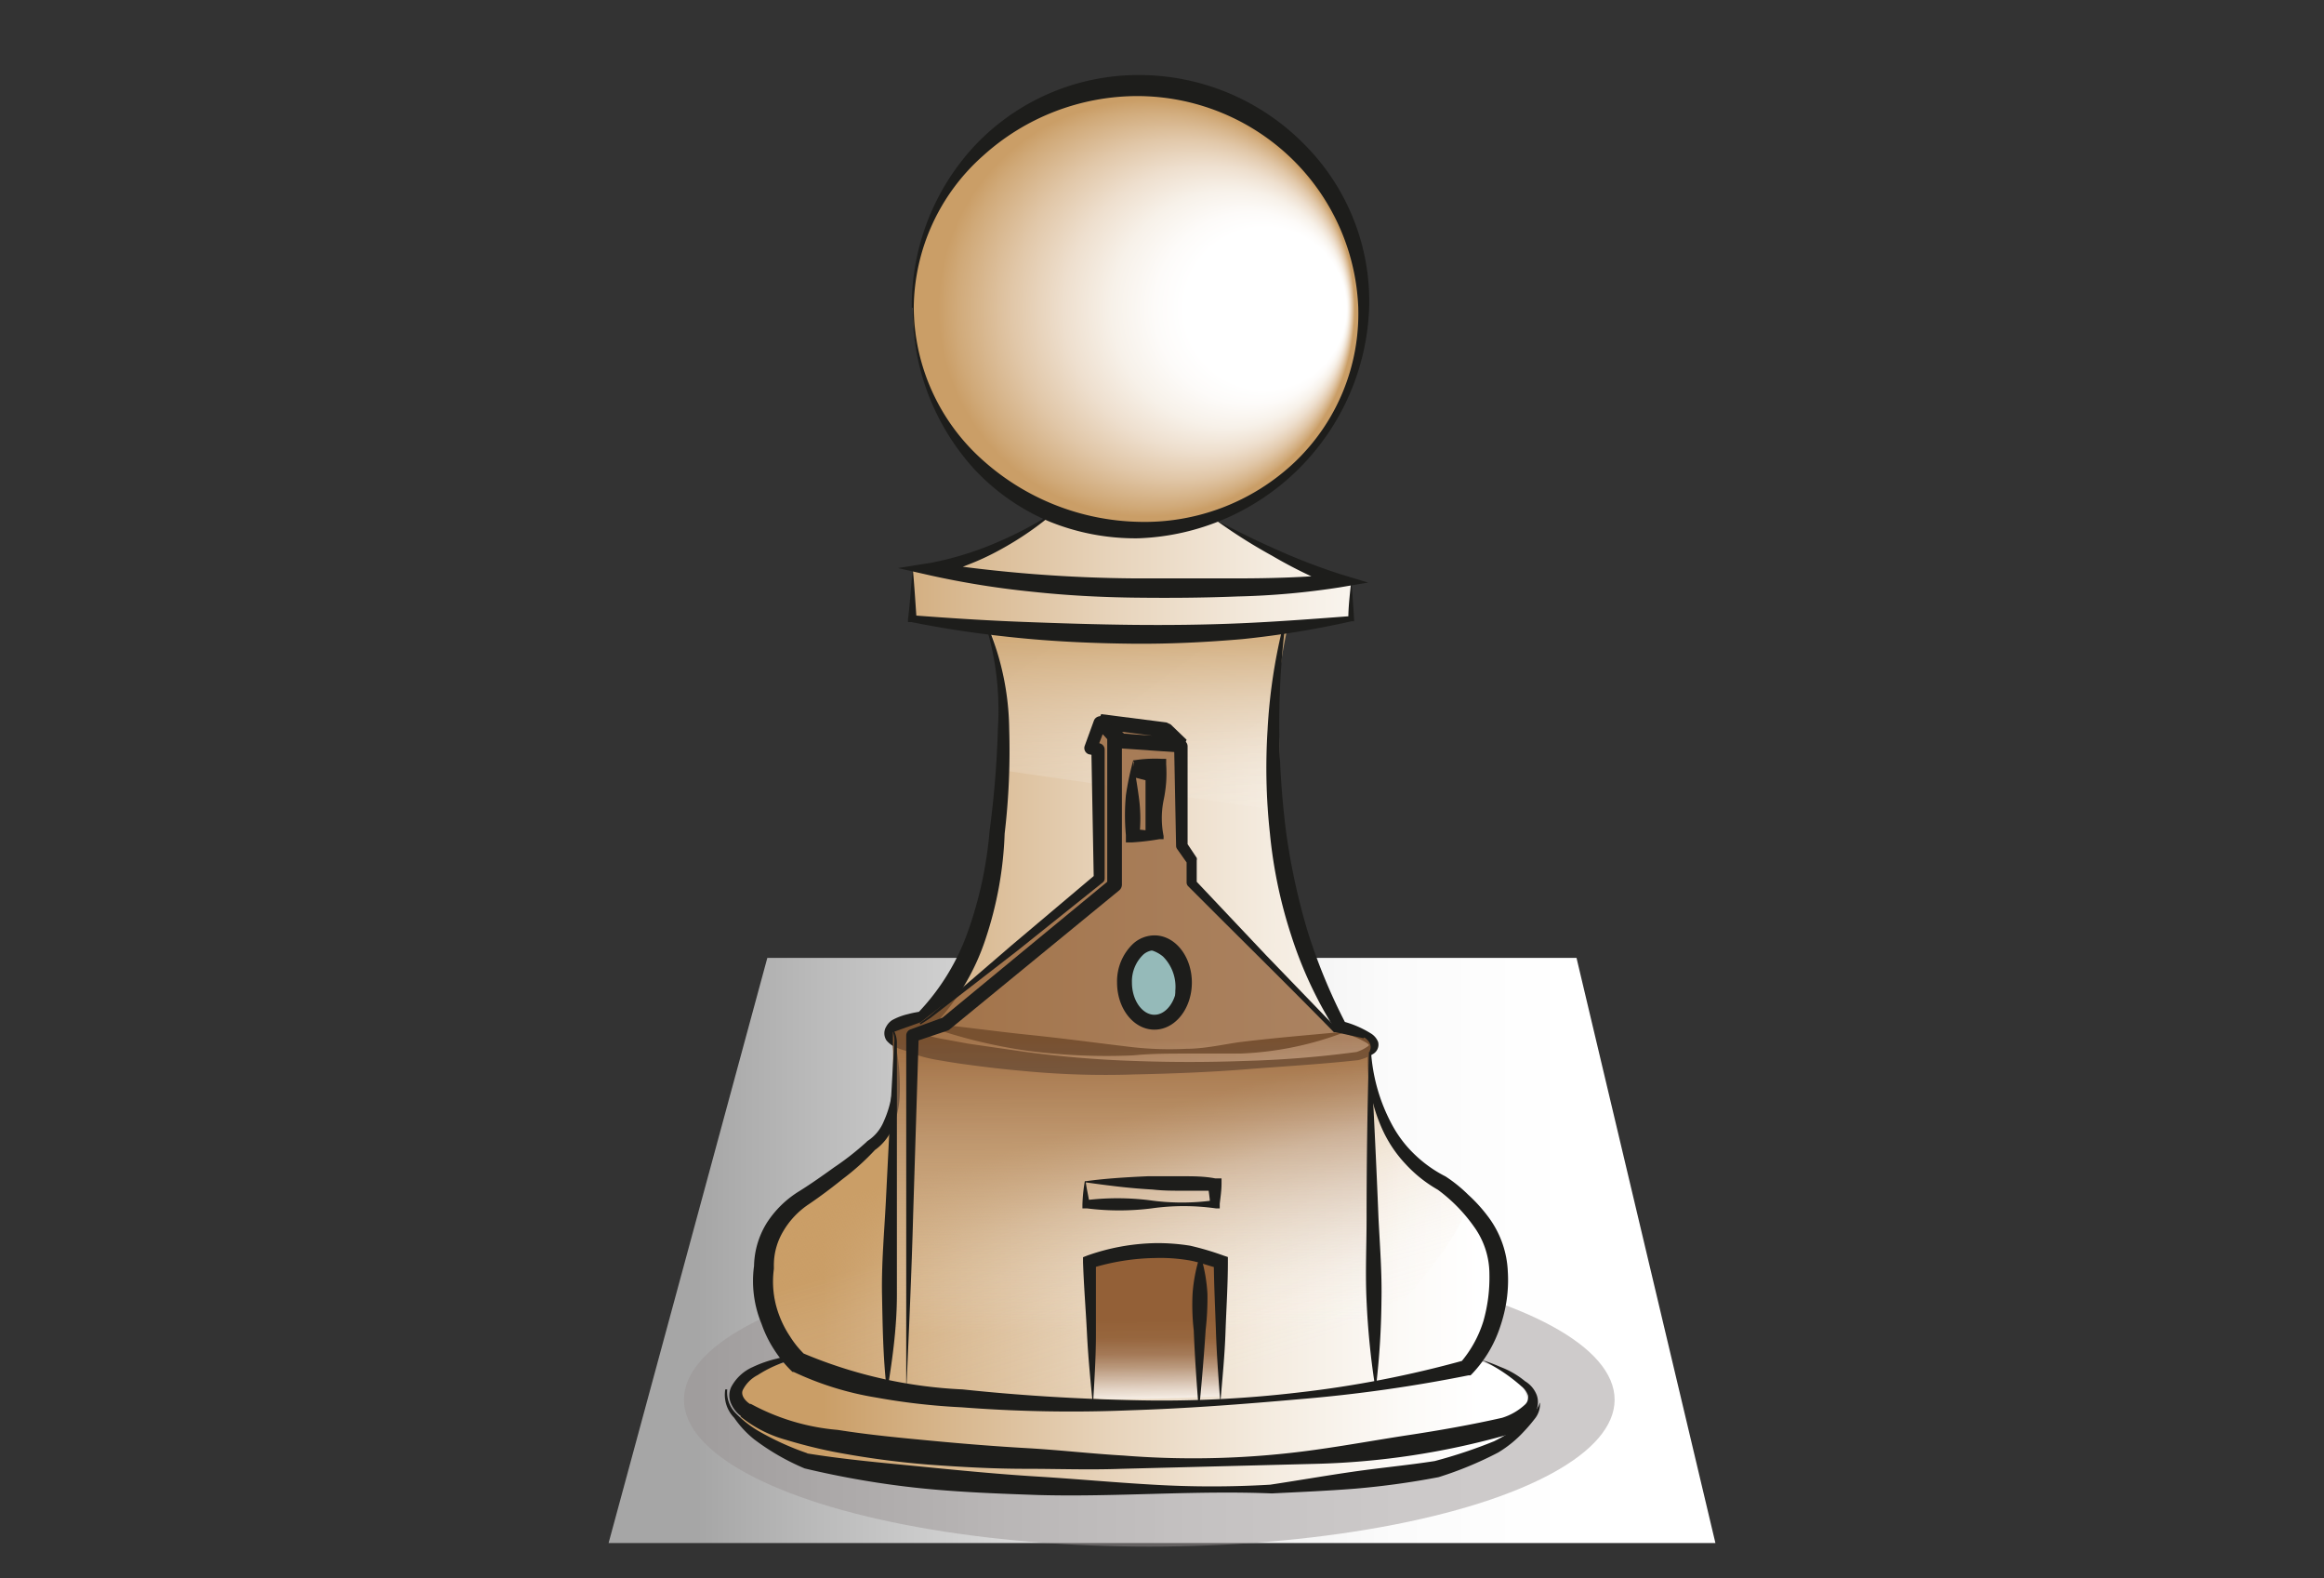
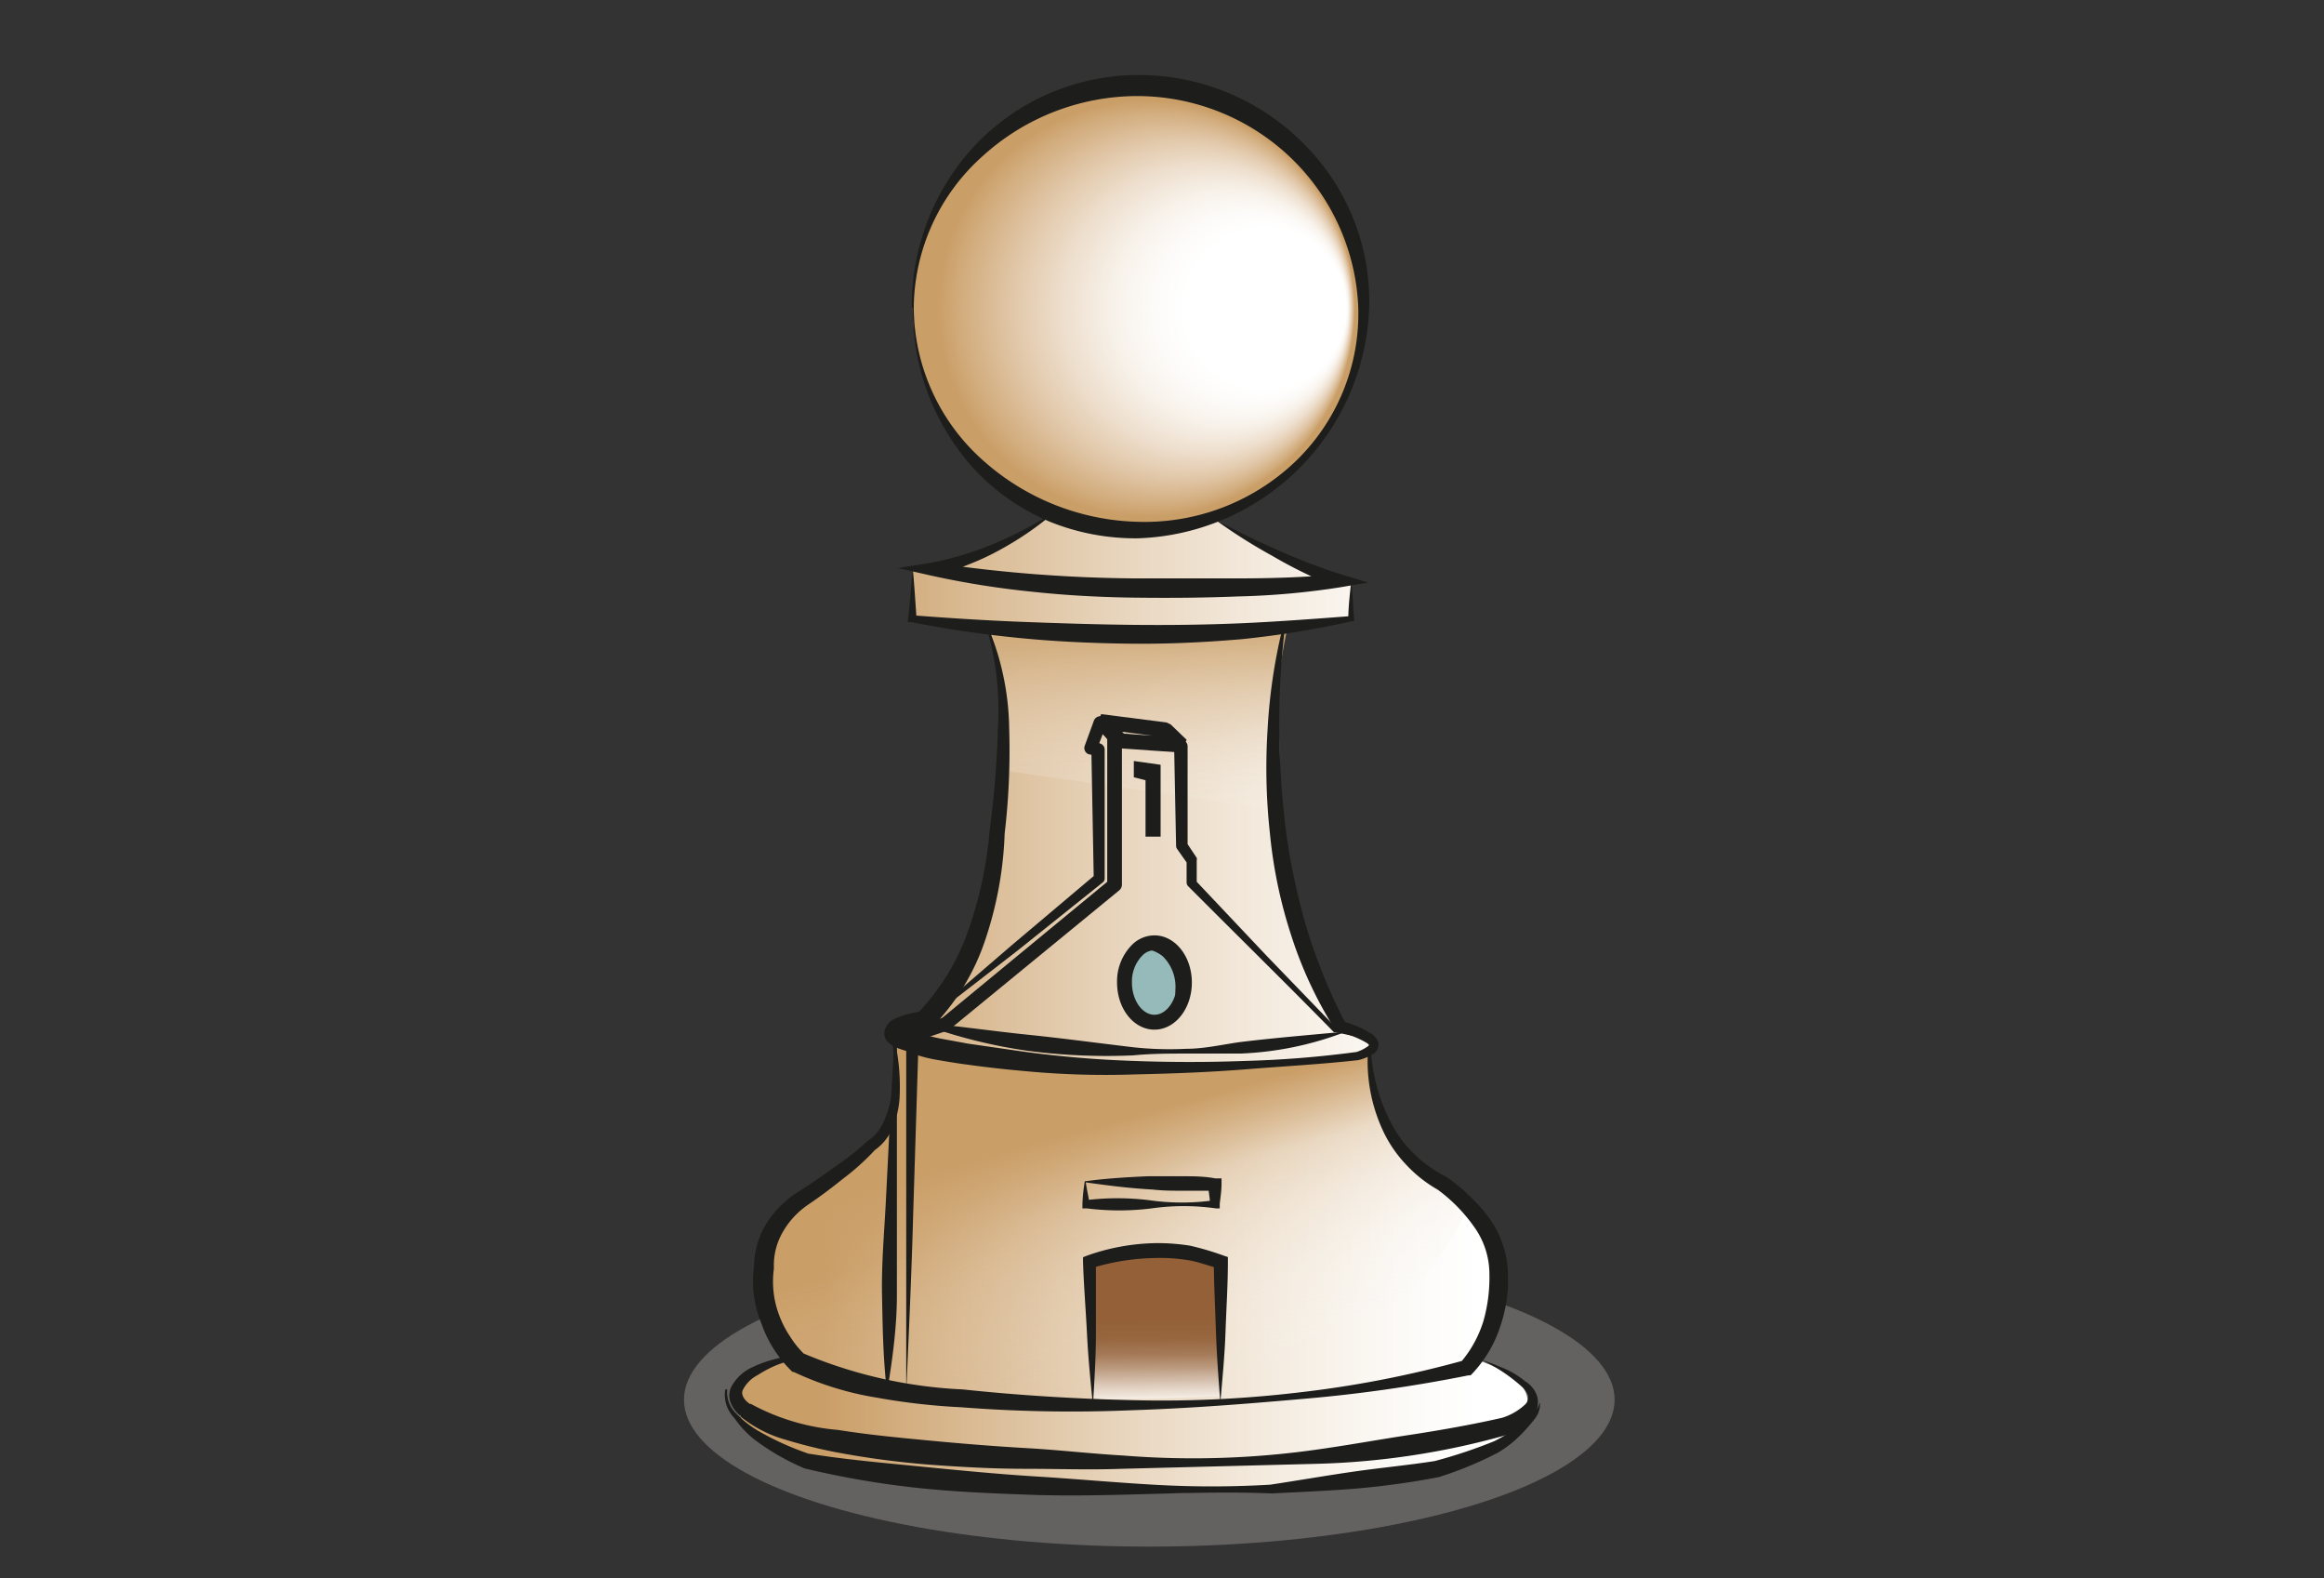
<svg xmlns="http://www.w3.org/2000/svg" viewBox="0 0 117.12 79.52">
  <rect x="0" y="0" width="117.12" height="79.52" fill="#333333" stroke="none" />
  <defs>
    <style>.cls-1{isolation:isolate;}.cls-2{fill:url(#Naamloos_verloop_100);}.cls-3{fill:#999393;opacity:0.48;mix-blend-mode:multiply;}.cls-4{fill:url(#Naamloos_verloop_129);}.cls-5{fill:url(#Naamloos_verloop_134);}.cls-6{fill:url(#Naamloos_verloop_147);}.cls-7{fill:url(#Naamloos_verloop_110);}.cls-8{fill:#1d1d1b;}.cls-9{opacity:0.77;fill:url(#Naamloos_verloop_138);}.cls-10{fill:none;stroke-linejoin:bevel;}.cls-10,.cls-11{stroke:#1d1d1b;stroke-width:0.75px;}.cls-11{fill:#95bab9;stroke-miterlimit:10;}.cls-12{fill:url(#Naamloos_verloop_151);}</style>
    <linearGradient id="Naamloos_verloop_100" x1="30.67" y1="63" x2="86.45" y2="63" gradientUnits="userSpaceOnUse">
      <stop offset="0.08" stop-color="#a6a6a6" />
      <stop offset="0.18" stop-color="#b9b9b9" />
      <stop offset="0.36" stop-color="#d8d8d8" />
      <stop offset="0.54" stop-color="#ededed" />
      <stop offset="0.71" stop-color="#fbfbfb" />
      <stop offset="0.87" stop-color="#fff" />
    </linearGradient>
    <linearGradient id="Naamloos_verloop_129" x1="37.06" y1="50.53" x2="77.01" y2="50.53" gradientUnits="userSpaceOnUse">
      <stop offset="0.11" stop-color="#ca9e67" />
      <stop offset="0.24" stop-color="#d5b286" />
      <stop offset="0.47" stop-color="#e7d3ba" />
      <stop offset="0.67" stop-color="#f4ebdf" />
      <stop offset="0.84" stop-color="#fcfaf7" />
      <stop offset="0.94" stop-color="#fff" />
    </linearGradient>
    <linearGradient id="Naamloos_verloop_134" x1="57.44" y1="44.83" x2="57.28" y2="18.17" gradientUnits="userSpaceOnUse">
      <stop offset="0.1" stop-color="#fff" stop-opacity="0" />
      <stop offset="0.3" stop-color="#e4ceb3" stop-opacity="0.5" />
      <stop offset="0.46" stop-color="#d1ac7c" stop-opacity="0.86" />
      <stop offset="0.54" stop-color="#ca9e67" />
    </linearGradient>
    <linearGradient id="Naamloos_verloop_147" x1="59.08" y1="73.21" x2="52.98" y2="51.21" gradientUnits="userSpaceOnUse">
      <stop offset="0" stop-color="#fff" stop-opacity="0" />
      <stop offset="0.14" stop-color="#fbf7f3" stop-opacity="0.02" />
      <stop offset="0.3" stop-color="#efe1d0" stop-opacity="0.09" />
      <stop offset="0.47" stop-color="#dbbc97" stop-opacity="0.21" />
      <stop offset="0.58" stop-color="#ca9e67" stop-opacity="0.3" />
      <stop offset="0.67" stop-color="#ca9e67" stop-opacity="0.7" />
      <stop offset="0.74" stop-color="#ca9e67" />
    </linearGradient>
    <radialGradient id="Naamloos_verloop_110" cx="57.04" cy="15.54" fx="67.586" r="11.28" gradientUnits="userSpaceOnUse">
      <stop offset="0.13" stop-color="#fff" />
      <stop offset="0.36" stop-color="#fff" />
      <stop offset="0.43" stop-color="#fdfbf9" />
      <stop offset="0.53" stop-color="#f7f1e9" />
      <stop offset="0.64" stop-color="#eedfce" />
      <stop offset="0.76" stop-color="#e1c7a8" />
      <stop offset="0.89" stop-color="#d0a978" />
      <stop offset="0.93" stop-color="#ca9e67" />
    </radialGradient>
    <linearGradient id="Naamloos_verloop_138" x1="57.18" y1="70.17" x2="56.99" y2="36.56" gradientUnits="userSpaceOnUse">
      <stop offset="0.09" stop-color="#fff" stop-opacity="0" />
      <stop offset="0.22" stop-color="#dcccbe" stop-opacity="0.32" />
      <stop offset="0.43" stop-color="#a87e5d" stop-opacity="0.81" />
      <stop offset="0.53" stop-color="#936037" />
    </linearGradient>
    <linearGradient id="Naamloos_verloop_151" x1="58.22" y1="70.49" x2="58.18" y2="63" gradientUnits="userSpaceOnUse">
      <stop offset="0" stop-color="#fff" stop-opacity="0.6" />
      <stop offset="0.03" stop-color="#f0e8e2" stop-opacity="0.66" />
      <stop offset="0.12" stop-color="#ceb7a5" stop-opacity="0.78" />
      <stop offset="0.21" stop-color="#b49174" stop-opacity="0.88" />
      <stop offset="0.3" stop-color="#a17552" stop-opacity="0.95" />
      <stop offset="0.41" stop-color="#96653d" stop-opacity="0.99" />
      <stop offset="0.54" stop-color="#936037" />
    </linearGradient>
  </defs>
  <g class="cls-1">
    <g id="Laag_1" data-name="Laag 1">
-       <polygon class="cls-2" points="38.67 48.26 79.45 48.26 86.45 77.74 30.67 77.74 38.67 48.26" />
      <ellipse class="cls-3" cx="57.92" cy="70.52" rx="23.45" ry="7.4" />
      <path class="cls-4" d="M61.1,26.08s5.73,3.47,7,3.16v1.92s-3,.41-3.43.46c0,0-2.34,9.12,2.86,20.11,0,0,2.21.41,1.48,1.17,0,0,.15,3.25,1.29,4.56s5.29,4.15,4.9,5.15a9,9,0,0,1-.94,5.84s3.73,1.09,2.46,2.86a3.46,3.46,0,0,1-2.16,1.93l-3.53,1S59.54,75.81,53.23,75c0,0-12.57-.65-13.45-1.65,0,0-2.54-1-2.72-2.8,0,0,0-1.44,2.95-2,0,0-2.18-2.35-1.5-4.59a5.84,5.84,0,0,1,3.21-4.36s3.11-2.3,3.3-3.44a11.55,11.55,0,0,0,0-3.86s.27-.8,2-.71c0,0,3.24-5.27,3.11-8.38,0,0,1-9.7-.43-11.49L46,31.16V28.64a12.49,12.49,0,0,0,7-2.78S58.8,27.18,61.1,26.08Z" />
      <path class="cls-5" d="M64.87,31.72a20.92,20.92,0,0,0-.5,3.75,51.38,51.38,0,0,1,.11,5.36l-13.81-2s0-5.8-.81-7.12C49.86,31.72,61.75,32.63,64.87,31.72Z" />
      <path class="cls-6" d="M73.69,60.45A8,8,0,0,1,69,53a57.52,57.52,0,0,1-24-.77,10.36,10.36,0,0,1,.17,3c.1.11-.21.83-.17,1s-.35.8-.32.94-1,.73-.87.78-1.53,1.12-2.89,2.26c-1.24.85-2.86,1.83-2.12,5.68a6.6,6.6,0,0,0,1,2.28c3.6,1.67,5.22,2.36,8.11,2.22,1.67.09,5,.1,6.06.09,1.71,0,6.12-1,6.13-.69,5.38-1,6.77-3.07,10.81-4.46C70.91,65.36,74.69,61,73.69,60.45Z" />
      <ellipse class="cls-7" cx="57.36" cy="15.51" rx="11.36" ry="11.2" />
      <path class="cls-8" d="M46.05,15.51a10.37,10.37,0,0,0,3.53,7.72,12.15,12.15,0,0,0,7.78,3.06,11,11,0,0,0,7.88-3,10.33,10.33,0,0,0,3.21-7.82A11.07,11.07,0,0,0,65,7.9a11.21,11.21,0,0,0-7.68-3.06,11.6,11.6,0,0,0-7.77,3A10.34,10.34,0,0,0,46.05,15.51Zm-.1,0a11.84,11.84,0,0,1,3.18-8.18,11.34,11.34,0,0,1,8.23-3.55,11.69,11.69,0,0,1,8.33,3.45A11.19,11.19,0,0,1,69,15.51,12.06,12.06,0,0,1,57.36,27.12a11.53,11.53,0,0,1-4.49-.85,11,11,0,0,1-3.73-2.59A11.89,11.89,0,0,1,46,15.51Z" />
      <path class="cls-8" d="M61.1,26.08c1,.57,2.11,1.11,3.19,1.59a31.57,31.57,0,0,0,3.3,1.27l1.36.41-1.42.24a38.94,38.94,0,0,1-5.16.46c-1.73.07-3.44.08-5.16.06S53.76,30,52,29.81A44.24,44.24,0,0,1,46.93,29l-1.68-.38,1.69-.27a16.19,16.19,0,0,0,3.25-1,19.55,19.55,0,0,0,3.06-1.63,16,16,0,0,1-2.89,2,12.91,12.91,0,0,1-1.6.74,11.38,11.38,0,0,1-1.71.54v-.65a72.08,72.08,0,0,0,10.16.79c1.71,0,3.42,0,5.13,0s3.4-.05,5.09-.21l-.07.65A23.1,23.1,0,0,1,64.11,28,27.16,27.16,0,0,1,61.1,26.08Z" />
      <path class="cls-8" d="M46,28.64c.08.84.13,1.68.19,2.52L46,31c1.83.14,3.68.26,5.52.33s3.68.13,5.52.15,3.68,0,5.51-.08,3.67-.22,5.52-.36l-.12.15c0-.64.08-1.28.15-1.92.06.64.1,1.28.14,1.92v.11l-.13,0a46.52,46.52,0,0,1-5.51.9c-1.86.16-3.72.25-5.58.23s-3.72-.1-5.57-.28-3.7-.44-5.52-.81l-.17,0v-.15C45.87,30.32,45.91,29.48,46,28.64Z" />
      <path class="cls-8" d="M64.75,31.63a42.22,42.22,0,0,0-.28,5.15,43.56,43.56,0,0,0,.34,5.11,33.45,33.45,0,0,0,1.08,5,28.71,28.71,0,0,0,1.94,4.7l-.19-.14a5.1,5.1,0,0,1,1.47.63.89.89,0,0,1,.34.41.54.54,0,0,1-.22.59,2.47,2.47,0,0,1-.78.33h0c-1.88.21-3.75.31-5.63.46s-3.75.22-5.64.26a43,43,0,0,1-5.67-.18c-.93-.08-1.87-.19-2.81-.32-.47-.06-.94-.14-1.41-.22a7.57,7.57,0,0,1-1.49-.4l.12,0a4.85,4.85,0,0,1-.77-.24,1.25,1.25,0,0,1-.48-.36.65.65,0,0,1,0-.7.85.85,0,0,1,.3-.32,3.09,3.09,0,0,1,.8-.3c.25-.07.48-.1.72-.15l-.25.11a11.39,11.39,0,0,0,2.56-4.18,20.06,20.06,0,0,0,1.07-5,49.39,49.39,0,0,0,.42-5.16,14.65,14.65,0,0,0-.58-5.11l.09,0a13.73,13.73,0,0,1,1.06,5.14A35.66,35.66,0,0,1,50.63,42a18.72,18.72,0,0,1-.94,5.24,11.55,11.55,0,0,1-2.85,4.65l-.09.08-.16,0a6.25,6.25,0,0,0-.65.12,2.1,2.1,0,0,0-.5.16s0,0,.06-.08a.39.39,0,0,0,0-.38c-.07-.07,0,0,.08,0a2.83,2.83,0,0,0,.56.19l0,0,.06,0a6.5,6.5,0,0,0,1.23.35l1.36.25,2.77.4a54.32,54.32,0,0,0,5.57.47c1.87.07,3.75.07,5.62,0A52.38,52.38,0,0,0,68.36,53h0a2,2,0,0,0,.58-.29c.09-.07,0-.08.06-.06a.66.66,0,0,0-.16-.13A4.9,4.9,0,0,0,67.49,52l-.13,0-.07-.12a20.65,20.65,0,0,1-2.22-4.76A23.84,23.84,0,0,1,64,42a30.47,30.47,0,0,1-.12-5.23,27.83,27.83,0,0,1,.76-5.15Z" />
      <path class="cls-8" d="M67.77,52a16.46,16.46,0,0,1-5.28,1.08c-.9,0-1.8,0-2.69,0s-1.79,0-2.69.09a30.33,30.33,0,0,1-5.39-.24,26.21,26.21,0,0,1-5.23-1.32l0-.08c1.79.16,3.55.42,5.31.6s3.52.42,5.3.63a17,17,0,0,0,2.67.08c.89,0,1.77-.2,2.65-.33,1.77-.22,3.53-.36,5.31-.53Z" />
      <path class="cls-8" d="M69.09,52.91a9,9,0,0,0,1.06,3.75,6,6,0,0,0,1.16,1.52,6.41,6.41,0,0,0,1.54,1.09h0a7.29,7.29,0,0,1,1.14.92,7.8,7.8,0,0,1,1,1.1,4.94,4.94,0,0,1,1,2.84V64.1a7.09,7.09,0,0,1-.06,1.39,7.58,7.58,0,0,1-.32,1.33A6.28,6.28,0,0,1,74.2,69.2l-.09.09-.1,0a74.43,74.43,0,0,1-8.49,1.2c-2.83.25-5.67.47-8.52.56a71.69,71.69,0,0,1-8.55-.15,33,33,0,0,1-4.29-.49A15.62,15.62,0,0,1,40,69.12l-.06,0,0,0a6.07,6.07,0,0,1-.93-1.13,5.93,5.93,0,0,1-.63-1.29A5.64,5.64,0,0,1,38,63.78v.12a4.26,4.26,0,0,1,.65-2.3A5.14,5.14,0,0,1,40.3,60c.59-.37,1.17-.78,1.74-1.19a14,14,0,0,0,1.61-1.26l.06-.06,0,0a2.15,2.15,0,0,0,.83-1,5.1,5.1,0,0,0,.4-1.36,10.28,10.28,0,0,0,0-2.93l.1,0a10.7,10.7,0,0,1,.3,3,4.55,4.55,0,0,1-.32,1.52A2.54,2.54,0,0,1,44,58l.11-.08a12.3,12.3,0,0,1-1.63,1.47c-.56.45-1.13.88-1.72,1.28a4.16,4.16,0,0,0-1.31,1.4A3.32,3.32,0,0,0,39,63.81v.12a4.78,4.78,0,0,0,.27,2.34,5.16,5.16,0,0,0,.55,1.07,4.81,4.81,0,0,0,.74.91l-.11-.08A23.32,23.32,0,0,0,48.52,70c2.82.3,5.64.47,8.47.54a58.67,58.67,0,0,0,8.49-.39,53.9,53.9,0,0,0,8.32-1.62l-.19.11a5.86,5.86,0,0,0,1.15-2.09A8.15,8.15,0,0,0,75,65.37a8.24,8.24,0,0,0,.06-1.2v0h0a4.08,4.08,0,0,0-.77-2.36,8.12,8.12,0,0,0-1.83-1.87h0a6.71,6.71,0,0,1-1.64-1.31,6.39,6.39,0,0,1-1.15-1.72,8.33,8.33,0,0,1-.73-4Z" />
      <path class="cls-8" d="M74.31,68.41a8.86,8.86,0,0,1,1.31.46,4.35,4.35,0,0,1,1.24.72l0,0a1.39,1.39,0,0,1,.59.71,1.07,1.07,0,0,1-.17,1,3.58,3.58,0,0,1-1.37,1h0a38.89,38.89,0,0,1-9.62,1.45L56.52,74c-1.62.06-3.24,0-4.84,0s-3.24-.09-4.86-.21A44.2,44.2,0,0,1,42,73.14c-.8-.16-1.6-.36-2.39-.6a6.3,6.3,0,0,1-2.3-1.18l.05,0a1.57,1.57,0,0,1-.51-.63,1,1,0,0,1,0-.85,2.25,2.25,0,0,1,1.07-1,6,6,0,0,1,1.23-.43,1.94,1.94,0,0,1,1.3.06l0,.09a1.93,1.93,0,0,0-1.18.12,6.23,6.23,0,0,0-1.09.56,1.7,1.7,0,0,0-.75.76c-.1.24.1.52.36.69l.05,0a11.11,11.11,0,0,0,4.38,1.31c1.57.25,3.17.4,4.76.55s3.2.28,4.8.37,3.22.28,4.82.37a44.29,44.29,0,0,0,9.63-.28c1.6-.22,3.18-.51,4.76-.75s3.17-.52,4.71-.87h0a3,3,0,0,0,1.17-.68.51.51,0,0,0,.14-.44,1,1,0,0,0-.34-.47l0,0h0a8.59,8.59,0,0,0-2.25-1.44Z" />
      <path class="cls-8" d="M77.61,70.7a1.18,1.18,0,0,1-.28.8,8.14,8.14,0,0,1-.54.63,5.81,5.81,0,0,1-1.29,1.05,18.28,18.28,0,0,1-3,1.24h0a40.73,40.73,0,0,1-4.2.58c-1.4.11-2.8.17-4.21.24h0c-3.93-.16-7.85.19-11.79.08-2-.07-3.93-.14-5.89-.34a45.32,45.32,0,0,1-5.86-1h0a11.74,11.74,0,0,1-2.55-1.47,5.08,5.08,0,0,1-1-1.08A1.66,1.66,0,0,1,36.55,70l.1,0a1.5,1.5,0,0,0,.45,1.22,5.63,5.63,0,0,0,1.08.85,14,14,0,0,0,2.52,1.15h-.05c1.9.31,3.86.48,5.79.67s3.88.38,5.84.5,3.9.3,5.85.41a50.15,50.15,0,0,0,5.88,0h0c1.39-.21,2.77-.45,4.15-.65s2.79-.33,4.14-.54h0a24.82,24.82,0,0,0,3-1,7.24,7.24,0,0,0,1.3-.82c.39-.33.88-.67,1-1.13Z" />
-       <path class="cls-9" d="M52.25,70.19,45,70V52l1.4-.5,9-7,0-5.93-.48-.7.48-1.29,3.29.43.8.76,0,5.07.48.69v1.16L67.43,52l.73,0s1.16.3.87.95l0,2.8L69.32,70H66.14" />
      <polygon class="cls-10" points="58.74 36.77 55.45 36.35 56.49 37.33 59.54 37.54 58.74 36.77" />
-       <path class="cls-8" d="M57.11,38.31a6.81,6.81,0,0,1,1.43-.08l.23,0,0,.28a6.78,6.78,0,0,1,0,.9,6.88,6.88,0,0,1-.13.91,4.55,4.55,0,0,0,0,1.8l0,.16-.22,0a12.42,12.42,0,0,1-1.35.16h-.33l0-.37a10.79,10.79,0,0,1,0-2A14.27,14.27,0,0,1,57.11,38.31Zm0,.06c.13.77.24,1.42.31,2a7.89,7.89,0,0,1,0,1.75l-.35-.35a12.42,12.42,0,0,1,1.35.16l-.19.19a5,5,0,0,0,0-1.8,6.88,6.88,0,0,1-.13-.91c0-.3,0-.6,0-.9l.26.3C58.08,38.74,57.71,38.55,57.16,38.37Z" />
      <polygon class="cls-8" points="57.14 39.16 57.73 39.31 57.73 42.15 58.49 42.15 58.49 38.53 57.14 38.34 57.14 39.16" />
      <path class="cls-8" d="M45.27,51.54l-.22.18c-.09,0,0,.11,0,.2a1.38,1.38,0,0,1,.15.58v1.16l0,2.31V60.6c0,1.55,0,3.09,0,4.63s-.2,3.09-.45,4.62h-.08c-.17-1.55-.19-3.09-.22-4.63s.11-3.09.19-4.63L44.87,56,45,53.66l.07-1.16A1.19,1.19,0,0,0,45,52a.57.57,0,0,1,0-.14.12.12,0,0,1,0-.1c0-.06,0,0,.07-.07l.23-.17Z" />
      <path class="cls-11" d="M56.67,49.5c0,1.11.68,2,1.51,2s1.51-.9,1.51-2-.68-2-1.51-2a1.24,1.24,0,0,0-.83.33A2.24,2.24,0,0,0,56.67,49.5Z" />
      <path class="cls-8" d="M57.35,47.82a1.65,1.65,0,0,1,1.26.37,2.16,2.16,0,0,1,.62,1.74,2.12,2.12,0,0,1-.43,1.4,2.63,2.63,0,0,0,.83-2.39s-.3-1.28-1.12-1.31C58.51,47.63,58.09,47.34,57.35,47.82Z" />
      <path class="cls-12" d="M55.05,70.4l-.15-6.81s3.76-1.27,6.54-.09l.06,6.84S55.39,70.65,55.05,70.4Z" />
      <path class="cls-8" d="M61.5,70.67c-.09-1.18-.18-2.36-.22-3.55s-.1-2.36-.11-3.55l.21.32c-.53-.13-1-.33-1.56-.41a8.66,8.66,0,0,0-1.61-.1,11.45,11.45,0,0,0-3.2.51l.22-.32c0,1.2,0,2.41,0,3.62s-.08,2.42-.15,3.62c-.12-1.2-.24-2.4-.3-3.61s-.16-2.41-.2-3.62v-.24l.23-.09a10.87,10.87,0,0,1,3.42-.62,10.24,10.24,0,0,1,1.75.13,14.24,14.24,0,0,1,1.69.5l.21.07v.24c0,1.19-.08,2.37-.12,3.55S61.6,69.49,61.5,70.67Z" />
-       <path class="cls-8" d="M60.39,70.73c-.1-1.23-.18-2.47-.23-3.7a11.32,11.32,0,0,1-.06-1.84,8,8,0,0,1,.35-1.85h.08a8.07,8.07,0,0,1,.32,1.85A14.33,14.33,0,0,1,60.76,67q-.12,1.84-.3,3.69Z" />
      <path class="cls-8" d="M54.72,59.57c.06.44.16.79.19,1.11l-.22-.21a13.1,13.1,0,0,1,3.25,0,11.54,11.54,0,0,0,3.25,0l-.21.21c0-.33-.08-.66-.1-1l.3.31c-.52,0-1,0-1.55,0s-1,0-1.55-.06C57,59.87,56,59.75,54.72,59.57Zm0-.06c.93-.13,2-.2,3.13-.25.56,0,1.13,0,1.7,0s1.14,0,1.7.11l.31,0,0,.27c0,.33-.05.66-.09,1l0,.24-.19,0a11.54,11.54,0,0,0-3.25,0,13.1,13.1,0,0,1-3.25,0l-.23,0,0-.2A8.42,8.42,0,0,1,54.67,59.51Z" />
-       <path class="cls-8" d="M69.07,53c.15,2.78.29,5.57.4,8.36.07,1.39.18,2.78.15,4.18a39.43,39.43,0,0,1-.26,4.19h-.08a39.16,39.16,0,0,1-.41-4.18c-.07-1.39,0-2.79,0-4.18q0-4.19.12-8.37Z" />
      <path class="cls-8" d="M46.35,51.55l.49-.36h0L51,47.61l4.22-3.56-.1.22L55,37.77l.22.3L54.87,38a.33.33,0,0,1-.21-.41h0l.47-1.29a.35.35,0,0,1,.43-.2.43.43,0,0,1,.13.09l.77.87-.22-.12,3.32.34a.32.32,0,0,1,.29.32c0,1.69,0,3.38,0,5.07l0-.14.46.69h0a.28.28,0,0,1,0,.13l0,1.16-.07-.16,3.57,3.78,3.61,3.74-.07,0,1.52.18,0,.24L67.29,52l-.07,0c-2.43-2.48-4.9-4.9-7.35-7.36a.28.28,0,0,1-.07-.17h0V43.3l0,.15-.48-.68a.27.27,0,0,1-.05-.15h0l-.1-5.08.31.34-3.33-.31.39-.35,0,7.33a.38.38,0,0,1-.14.31l-8.54,7h0a.27.27,0,0,1-.1.06l-1.69.57.23-.32-.28,9c-.08,3-.22,6-.35,9a0,0,0,0,1,0,0s0,0,0,0c0-3,0-6,0-9l0-9a.33.33,0,0,1,.22-.31h0l1.67-.61-.11.06,8.49-7-.14.3,0-7.33a.36.36,0,0,1,.35-.36h0l3.32.34h0a.34.34,0,0,1,.3.34l0,5.07-.05-.15.47.69h0a.28.28,0,0,1,0,.15v1.16l-.07-.18c2.39,2.51,4.76,5,7.17,7.53l-.07,0,1.51.2,0,.24L67.3,52a.15.15,0,0,1-.07,0l-3.65-3.7-3.69-3.67a.26.26,0,0,1-.07-.15h0V43.3l0,.14-.49-.68a.23.23,0,0,1,0-.14h0c0-1.69-.09-3.39-.1-5.08l.29.32-3.33-.31a.39.39,0,0,1-.22-.11l-.75-.87.55-.1-.49,1.28-.2-.42.37.13a.32.32,0,0,1,.22.3l0,6.5h0a.25.25,0,0,1-.11.21L51.27,47.9,46.9,51.28h0l-.51.33s0,0,0,0A0,0,0,0,1,46.35,51.55Z" />
    </g>
  </g>
</svg>